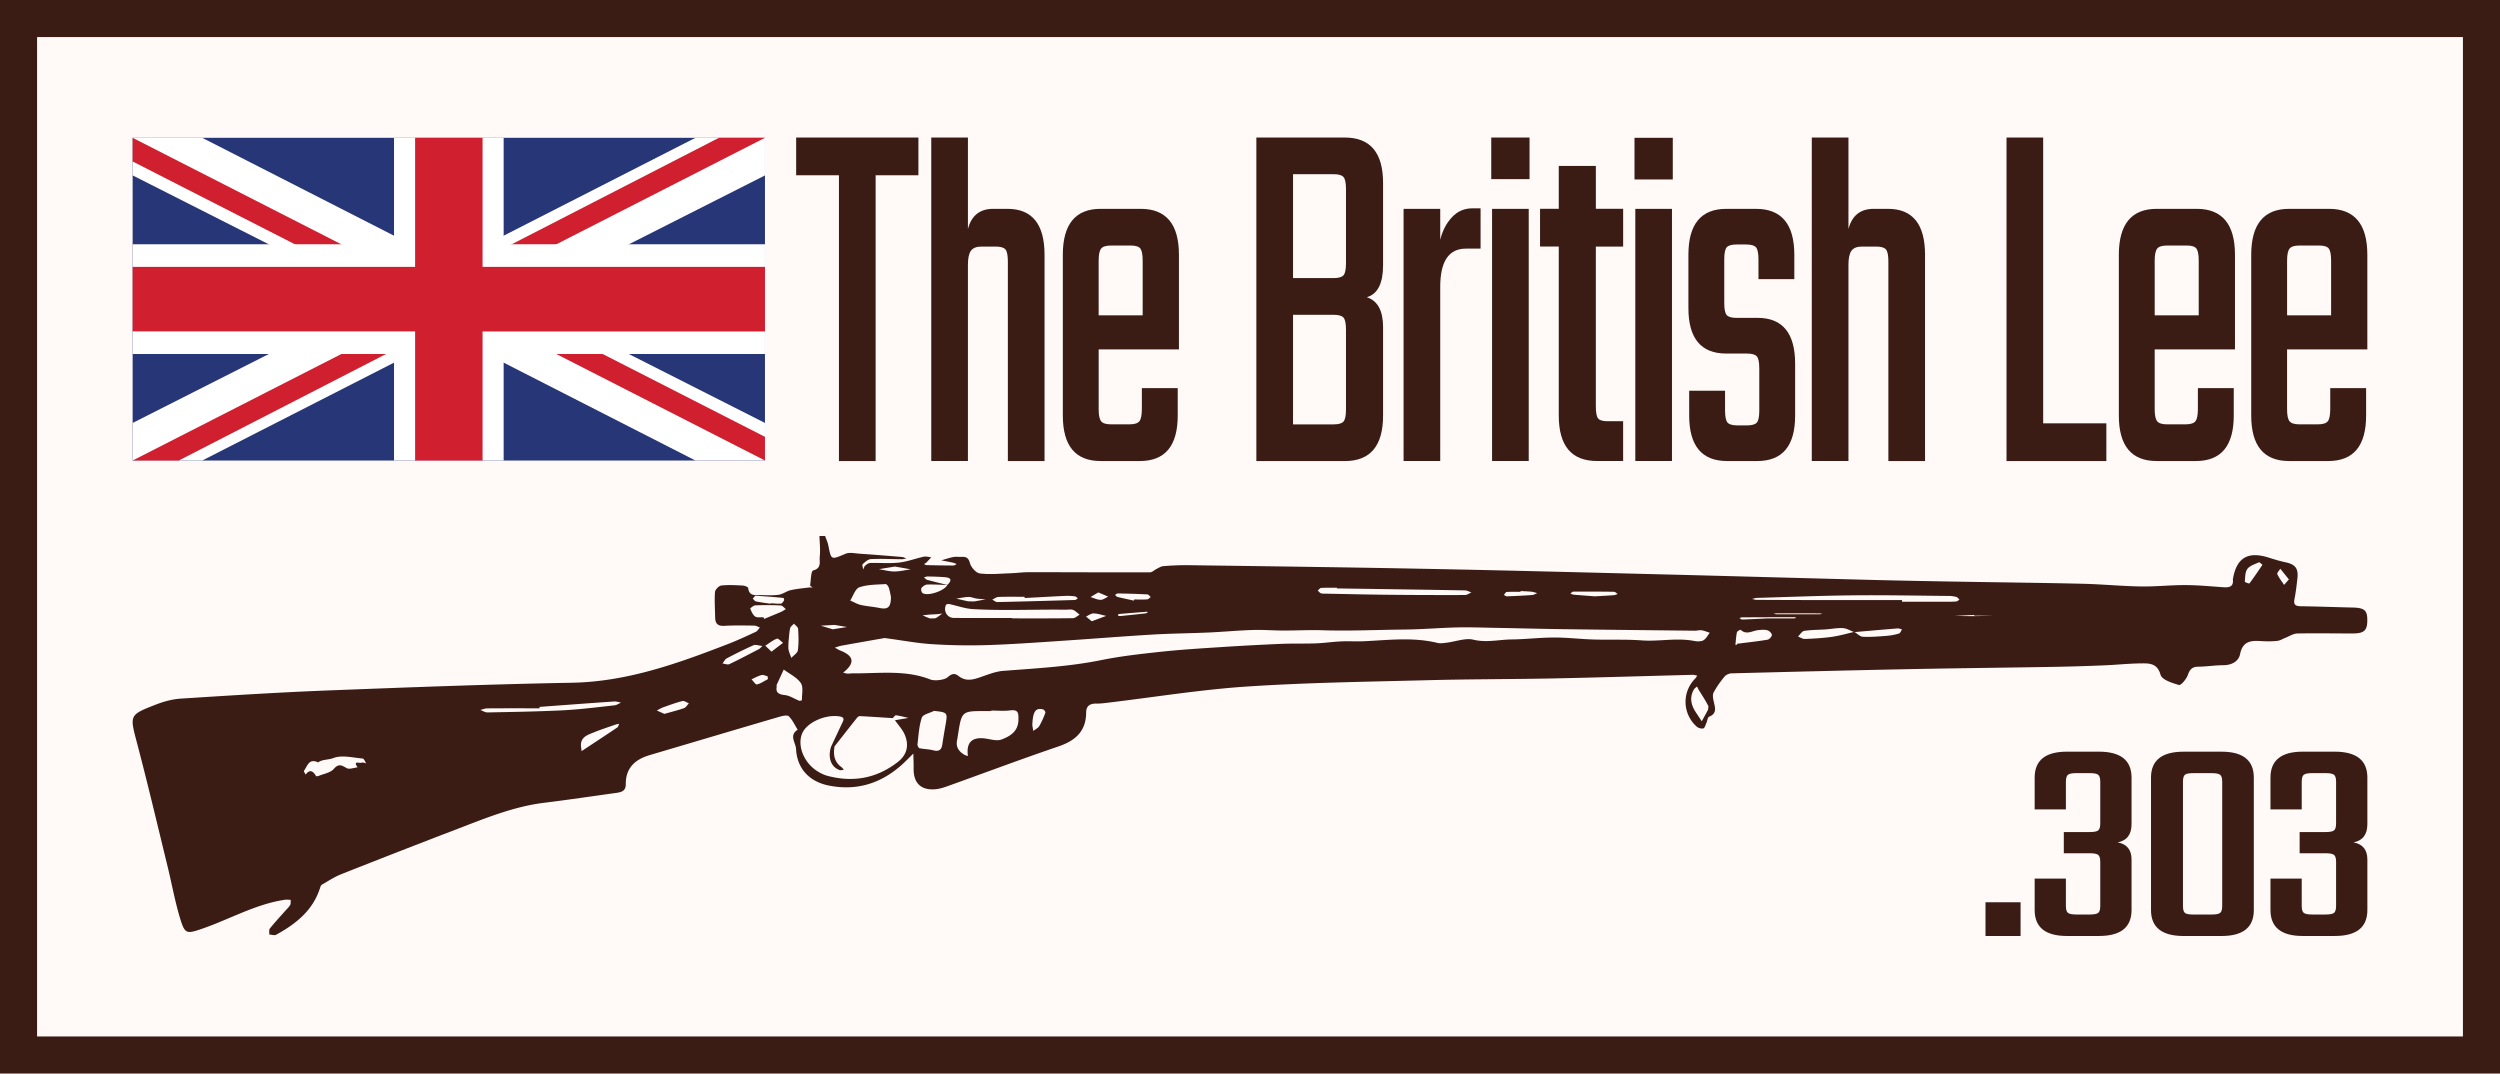
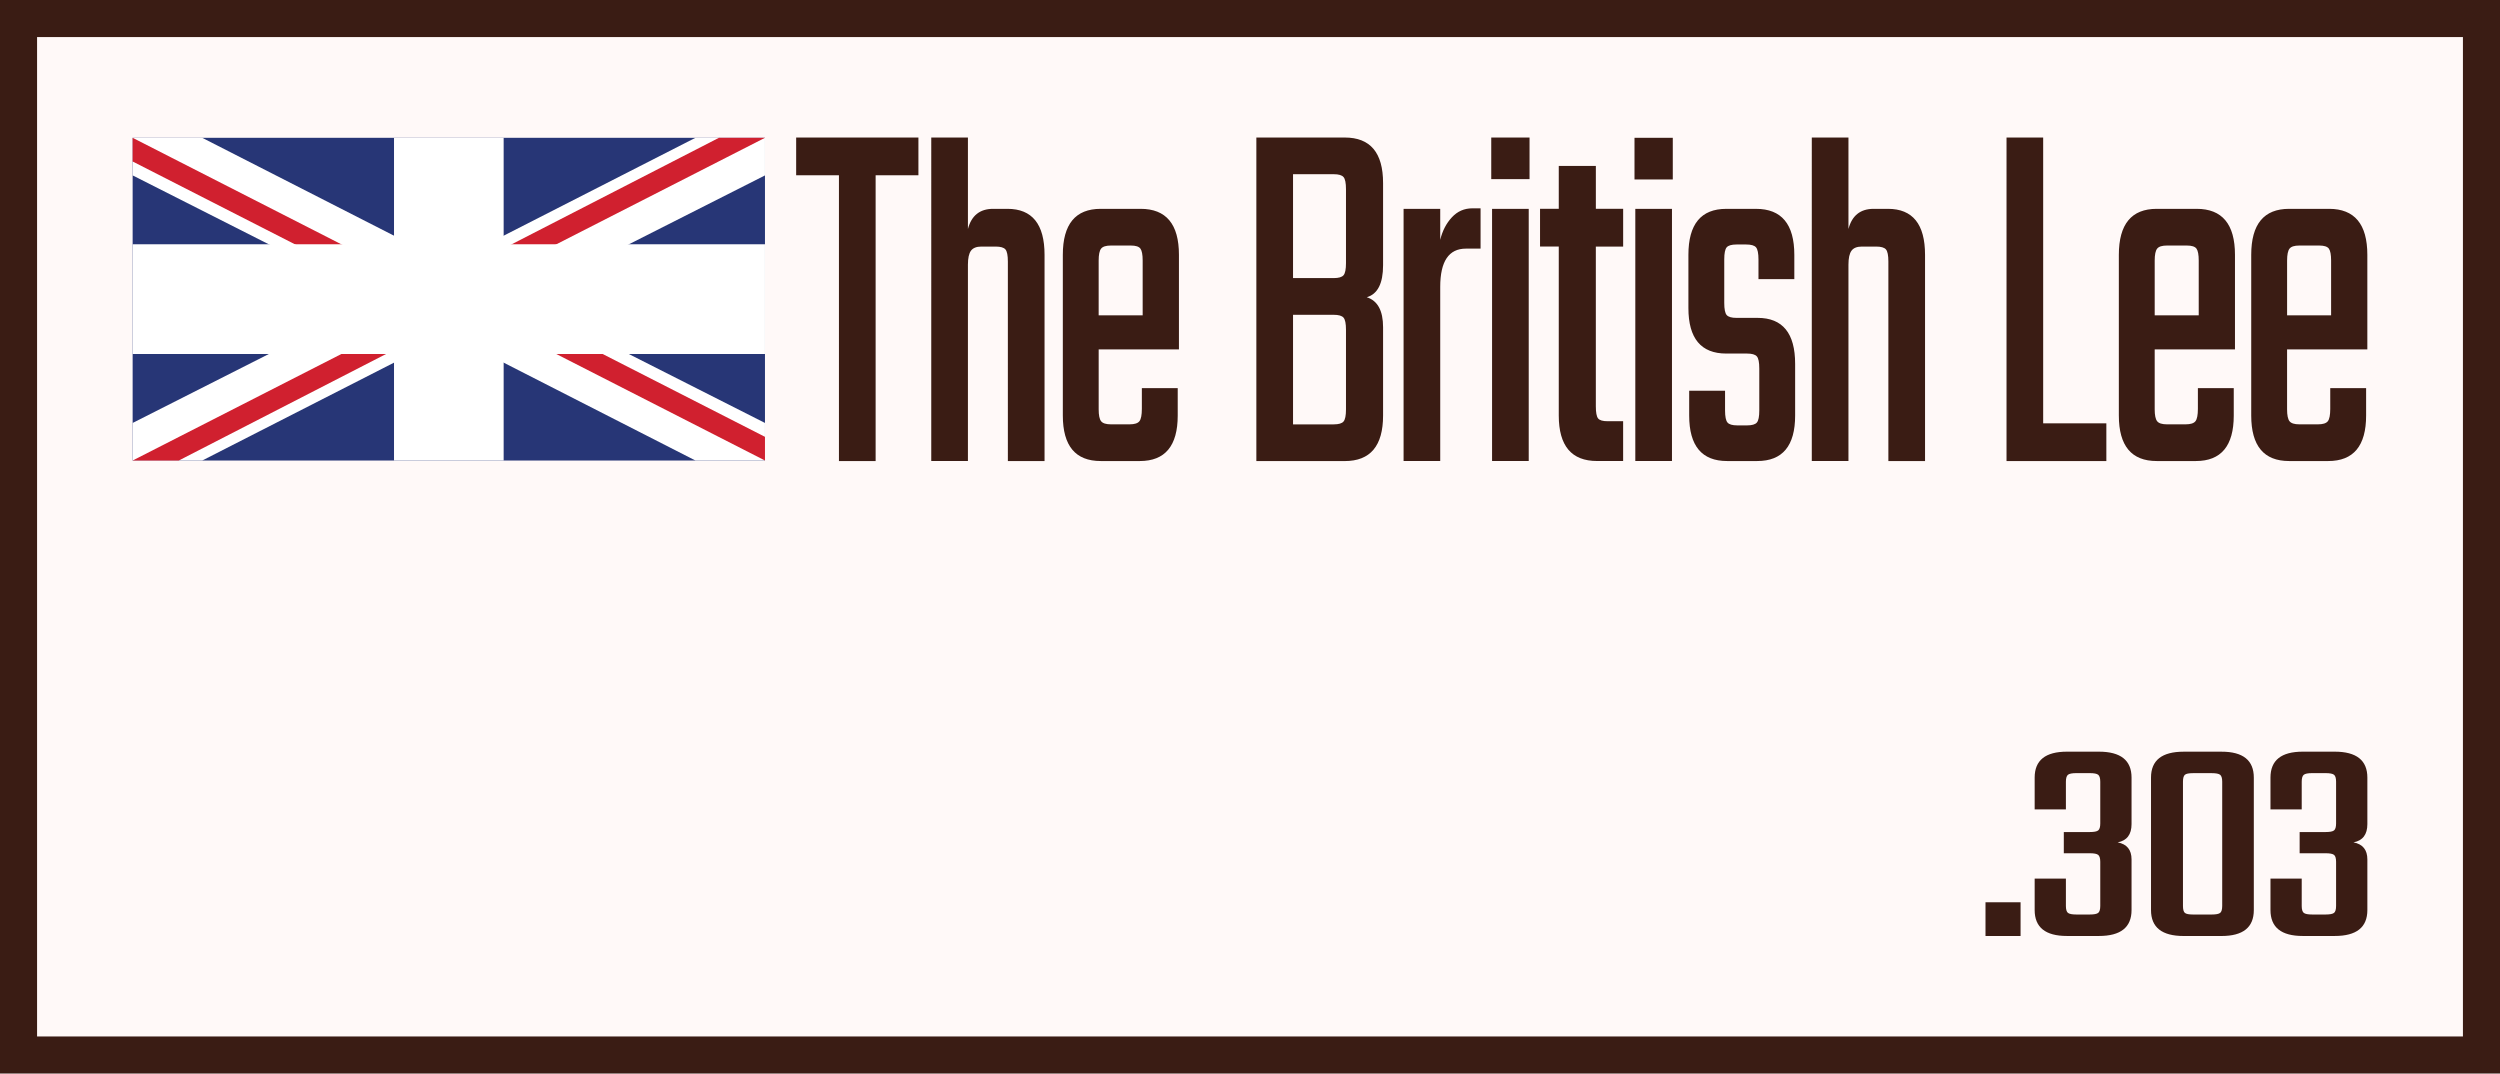
<svg xmlns="http://www.w3.org/2000/svg" xmlns:xlink="http://www.w3.org/1999/xlink" width="135.083" height="58.006">
  <path fill="#FFF9F8" d="M135.083 58.006H0V0h135.083v58.006z" />
  <path fill="#3A1C14" d="M133.08 2.003v54H2.003v-54H133.08M135.083 0H0v58.006h135.083V0z" />
  <g>
    <defs>
      <path id="a" d="M7.167 7.446v17.437h34.167V7.446H7.167z" />
    </defs>
    <clipPath id="b">
      <use xlink:href="#a" overflow="visible" />
    </clipPath>
    <g clip-path="url(#b)">
      <path fill="#273676" d="M7.167 7.446v17.437h34.167V7.446H7.167z" />
-       <path fill="#030303" d="M7.167 7.446l34.167 17.437m0-17.437L7.167 24.883" />
      <path fill="#FFF" d="M40.652 26.453l-16.4-8.37-16.4 8.37-1.595-3.139 14.123-7.149L6.256 9.016l1.595-3.139 16.4 8.37 16.4-8.37 1.596 3.139-14.124 7.149 14.121 7.149-1.592 3.139z" />
      <defs>
        <path id="c" d="M24.252 16.165h17.082v8.718l-17.082-8.718v8.718H7.167l17.085-8.718H7.167V7.446l17.085 8.719V7.446h17.082z" />
      </defs>
      <clipPath id="d">
        <use xlink:href="#c" overflow="visible" />
      </clipPath>
      <g clip-path="url(#d)">
        <path fill="#030303" d="M7.167 7.446l34.167 17.437m0-17.437L7.167 24.883" />
        <path fill="#D0202F" d="M40.882 25.93l-16.63-8.546L7.624 25.93l-.911-2.094 15.033-7.671L6.711 8.493 7.623 6.4l16.628 8.545L40.881 6.4l.91 2.092-15.034 7.673 15.033 7.671-.908 2.094z" />
      </g>
      <path fill="#FFF" d="M27.214 24.883H21.29v-5.754H7.167V13.2H21.29V7.446h5.924V13.2h14.12v5.929h-14.12v5.754z" />
      <g>
        <path fill="#030303" d="M24.252 7.446v17.437M7.167 16.165h34.167" />
-         <path fill="#D0202F" d="M26.074 24.883H22.43v-6.975H7.167V14.42H22.43V7.446h3.645v6.975h15.26v3.488h-15.26v6.974z" />
      </g>
    </g>
    <g fill="#3A1C14">
      <path d="M107.283 50.575v-1.824h1.895v1.824h-1.895zM111.627 42.238v1.495h-1.688v-1.718c0-.933.582-1.4 1.745-1.4h1.726c1.176 0 1.764.468 1.764 1.4v2.514c0 .562-.25.892-.75.987.5.095.75.402.75.922v2.736c0 .934-.588 1.4-1.764 1.4h-1.726c-1.163 0-1.745-.467-1.745-1.4v-1.701h1.688v1.479c0 .191.038.316.112.375.075.058.226.087.45.087h.732c.226 0 .375-.029.45-.087.074-.059.113-.184.113-.375v-2.387c0-.19-.039-.314-.113-.373-.075-.059-.225-.088-.45-.088h-1.407v-1.146h1.407c.226 0 .375-.028.45-.087.074-.059.113-.184.113-.375v-2.259c0-.19-.039-.315-.113-.374-.075-.059-.225-.088-.45-.088h-.732c-.225 0-.375.029-.45.088-.073.06-.112.185-.112.375zM121.781 42.016v7.159c0 .934-.582 1.4-1.746 1.4h-2.045c-1.176 0-1.764-.467-1.764-1.4v-7.159c0-.933.588-1.4 1.764-1.4h2.045c1.164-.001 1.746.467 1.746 1.4zm-1.708 6.936v-6.714c0-.19-.038-.315-.112-.374-.075-.059-.226-.088-.451-.088h-1.013c-.226 0-.372.029-.44.088-.069.059-.104.184-.104.374v6.714c0 .191.034.316.104.375.068.058.215.087.44.087h1.013c.226 0 .376-.029.451-.087.074-.058.112-.183.112-.375zM124.369 42.238v1.495h-1.688v-1.718c0-.933.581-1.4 1.744-1.4h1.727c1.176 0 1.764.468 1.764 1.4v2.514c0 .562-.25.892-.75.987.5.095.75.402.75.922v2.736c0 .934-.588 1.4-1.764 1.4h-1.727c-1.163 0-1.744-.467-1.744-1.4v-1.701h1.688v1.479c0 .191.038.316.113.375.075.058.225.087.45.087h.731c.226 0 .375-.029.451-.087.074-.059.112-.184.112-.375v-2.387c0-.19-.038-.314-.112-.373-.076-.059-.226-.088-.451-.088h-1.406v-1.146h1.406c.226 0 .375-.028.451-.087.074-.059.112-.184.112-.375v-2.259c0-.19-.038-.315-.112-.374-.076-.059-.226-.088-.451-.088h-.731c-.226 0-.375.029-.45.088s-.113.185-.113.375z" />
    </g>
    <g fill="#3A1C14">
      <path d="M49.625 7.431V9.47h-2.312v15.442h-1.982V9.469h-2.312V7.431h6.606zM53.665 11.284h.771c1.335 0 2.004.829 2.004 2.485v11.142h-1.982V14.132c0-.335-.044-.554-.132-.656-.088-.102-.264-.153-.528-.153h-.771c-.264 0-.452.074-.562.223-.11.149-.165.401-.165.754v10.611h-1.981V7.431H52.3v4.942c.191-.726.646-1.089 1.365-1.089zM59.475 11.284h2.158c1.379 0 2.069.829 2.069 2.485v5.11h-4.337v3.239c0 .317.043.531.132.642.088.112.264.168.528.168h1.013c.264 0 .44-.056.528-.168.088-.111.132-.335.132-.67v-1.117h1.938v1.48c0 1.639-.682 2.458-2.047 2.458h-2.113c-1.365 0-2.048-.819-2.048-2.458V13.77c-.001-1.657.682-2.486 2.047-2.486zm-.11 5.753h2.377v-2.96c0-.316-.041-.531-.121-.642-.081-.112-.253-.168-.518-.168h-1.079c-.264 0-.44.056-.528.168-.088.111-.132.326-.132.642v2.96zM67.885 7.431h4.777c1.38 0 2.07.819 2.07 2.458v4.44c0 .987-.294 1.563-.881 1.731.587.187.881.726.881 1.62v4.775c0 1.639-.69 2.458-2.07 2.458h-4.777V7.431zm4.843 6.785v-3.993c0-.335-.044-.554-.133-.656-.088-.102-.264-.154-.527-.154h-2.201v5.613h2.201c.264 0 .439-.051.527-.153.089-.102.133-.322.133-.657zm0 7.903v-4.3c0-.335-.044-.554-.133-.656-.088-.102-.264-.153-.527-.153h-2.201v5.92h2.201c.264 0 .439-.051.527-.154.089-.103.133-.322.133-.657zM79.56 11.256H80v2.178h-.792c-.925 0-1.388.688-1.388 2.066v9.41h-1.98V11.284h1.98v1.675c.117-.484.326-.889.628-1.215.3-.325.671-.488 1.112-.488zM80.577 9.68V7.43h2.069v2.25h-2.069zm2.025 15.231h-1.981V11.284h1.981v13.627zM87.703 13.323h-1.475v8.628c0 .335.04.554.121.656.08.103.253.153.518.153h.836v2.15h-1.408c-1.381 0-2.07-.819-2.07-2.458v-9.131h-1.012v-2.039h1.012V8.966h2.004v2.318h1.475v2.039zM88.317 9.696v-2.25h2.069v2.25h-2.069zm2.025 15.215h-1.981V11.284h1.981v13.627zM95.06 22.175v-2.262c0-.335-.043-.554-.132-.656-.088-.102-.265-.153-.528-.153h-1.123c-1.365 0-2.047-.819-2.047-2.458V13.77c0-1.657.682-2.485 2.047-2.485h1.607c1.379 0 2.069.829 2.069 2.485v1.312h-1.937v-1.061c0-.335-.045-.554-.133-.657-.088-.102-.264-.153-.528-.153h-.528c-.264 0-.44.052-.529.153-.088.103-.131.321-.131.657v2.345c0 .335.043.554.131.656.089.103.266.154.529.154h1.145c1.35 0 2.025.829 2.025 2.485v2.792c0 1.639-.682 2.458-2.047 2.458h-1.63c-1.364 0-2.048-.819-2.048-2.458v-1.34h1.938v1.062c0 .335.045.554.133.656.088.103.264.154.528.154h.529c.264 0 .44-.051.528-.154.089-.102.132-.321.132-.656zM101.242 11.284h.771c1.335 0 2.003.829 2.003 2.485v11.142h-1.981V14.132c0-.335-.044-.554-.132-.656-.089-.102-.265-.153-.528-.153h-.771c-.264 0-.451.074-.561.223-.11.149-.165.401-.165.754v10.611h-1.981V7.431h1.981v4.942c.19-.726.645-1.089 1.364-1.089zM110.4 22.873h3.413v2.039h-5.394V7.431h1.98v15.442zM116.536 11.284h2.157c1.38 0 2.07.829 2.07 2.485v5.11h-4.338v3.239c0 .317.045.531.133.642.088.112.264.168.528.168h1.013c.264 0 .44-.056.528-.168.088-.111.132-.335.132-.67v-1.117h1.938v1.48c0 1.639-.683 2.458-2.047 2.458h-2.114c-1.364 0-2.048-.819-2.048-2.458V13.77c0-1.657.683-2.486 2.048-2.486zm-.111 5.753h2.379v-2.96c0-.316-.041-.531-.121-.642-.082-.112-.254-.168-.518-.168h-1.079c-.265 0-.44.056-.528.168-.088.111-.133.326-.133.642v2.96zM123.689 11.284h2.157c1.38 0 2.069.829 2.069 2.485v5.11h-4.337v3.239c0 .317.044.531.132.642.088.112.264.168.528.168h1.013c.265 0 .44-.056.529-.168.088-.111.131-.335.131-.67v-1.117h1.938v1.48c0 1.639-.682 2.458-2.047 2.458h-2.113c-1.365 0-2.048-.819-2.048-2.458V13.77c0-1.657.683-2.486 2.048-2.486zm-.11 5.753h2.378v-2.96c0-.316-.041-.531-.121-.642-.082-.112-.254-.168-.518-.168h-1.079c-.265 0-.44.056-.528.168-.088.111-.132.326-.132.642v2.96z" />
    </g>
-     <path fill-rule="evenodd" clip-rule="evenodd" fill="#3A1C14" d="M127.105 32.827c-.93-.021-1.857-.057-2.786-.07-.284-.004-.401-.079-.341-.385.072-.363.115-.732.157-1.102.064-.557-.105-.773-.646-.889-.307-.066-.61-.159-.911-.254-1.112-.35-1.72.006-1.921 1.13-.002.017-.009.034-.008.05.045.39-.184.445-.497.424-.688-.047-1.376-.115-2.064-.117-.806-.004-1.612.088-2.417.074-1.046-.018-2.09-.121-3.136-.146-2.214-.052-4.429-.073-6.644-.112a553.613 553.613 0 01-4.463-.088c-3.969-.102-7.937-.215-11.905-.314-4.175-.104-8.349-.213-12.524-.293-4.277-.084-8.555-.138-12.832-.197a14.44 14.44 0 00-1.315.054c-.121.009-.239.091-.354.146-.124.061-.243.187-.364.187-2.18.006-4.36-.007-6.54-.008-.335 0-.67.047-1.005.059-.549.018-1.104.077-1.643.008-.207-.025-.473-.328-.535-.553-.079-.287-.198-.354-.446-.342-.152.008-.309-.018-.456.01-.219.041-.432.117-.647.178.211.042.423.08.634.127.068.015.132.049.199.074-.06.027-.119.079-.178.079a70.982 70.982 0 01-1.459-.022c-.043 0-.086-.037-.129-.057.048-.031.102-.058.142-.098.085-.085.164-.178.246-.268-.136-.013-.279-.059-.406-.031-.445.096-.879.266-1.328.316-.513.057-1.038.008-1.557.022-.095.003-.2.075-.277.142-.055.049-.071.143-.104.215-.014-.1-.074-.25-.032-.291.128-.119.292-.269.449-.275.557-.027 1.115.004 1.673.007.08.001.16-.028.24-.044-.081-.027-.161-.071-.244-.078-.765-.064-1.53-.125-2.296-.178-.25-.018-.535-.086-.747.004-.786.332-.772.352-.928-.439-.035-.178-.116-.347-.176-.521h-.305c.009.371.056.747.015 1.113-.029.261.122.622-.355.749-.12.033-.123.519-.164.798-.005.036.087.085.135.129-.063-.003-.128-.015-.19-.007-.334.044-.673.071-1 .146-.222.051-.421.215-.643.248-.315.045-.641.023-.962.018-.29-.006-.633.08-.688-.383-.007-.057-.186-.127-.289-.133-.388-.02-.781-.045-1.165-.002-.13.016-.33.221-.339.352-.035.453.002.911.008 1.367.004.33.133.48.493.46.539-.031 1.081-.019 1.621-.012.101.001.201.065.302.101-.072.08-.128.193-.218.234-.506.234-1.013.471-1.533.671-2.715 1.05-5.436 2.026-8.415 2.081-4.393.08-8.784.246-13.175.416-2.65.104-5.299.271-7.946.441-.461.029-.932.16-1.365.329-1.441.561-1.398.565-.995 2.098.58 2.202 1.101 4.419 1.642 6.631.24.981.414 1.981.717 2.941.223.706.353.703 1.058.467 1.528-.512 2.941-1.354 4.563-1.597.104-.016.212.002.318.004-.008.094.012.207-.032.281-.073.123-.187.225-.283.334-.273.31-.555.611-.812.934-.057.071-.024.215-.033.324.124.008.276.064.369.014 1.068-.586 1.993-1.312 2.379-2.541.019-.059.045-.137.092-.164.345-.197.681-.422 1.048-.567a599.264 599.264 0 016.325-2.464c1.513-.579 3.014-1.196 4.644-1.396 1.289-.158 2.574-.351 3.861-.528.28-.038.549-.092.545-.464-.01-.889.503-1.35 1.295-1.584 2.331-.689 4.661-1.383 6.993-2.066.169-.049.435-.113.52-.031.204.198.326.48.481.728-.482.3-.105.704-.088 1.036.054 1.066.721 1.772 1.776 1.98 1.543.305 2.871-.135 4.012-1.19.188-.175.366-.359.549-.54.006.268.02.535.016.803-.014.792.397 1.195 1.185 1.125.214-.02.429-.088.633-.16 2.001-.718 3.992-1.466 6.004-2.151.919-.313 1.497-.817 1.501-1.839.001-.369.223-.484.562-.478.215.004.432-.026.647-.052 2.498-.298 4.988-.705 7.494-.87 3.271-.216 6.554-.258 9.833-.343 2.23-.059 4.463-.049 6.693-.094 2.518-.051 5.034-.131 7.551-.195.078-.002.157.029.236.045-.033.051-.059.109-.1.15a1.779 1.779 0 00.076 2.604c.085.076.254.125.356.096.077-.022.117-.19.165-.297.051-.112.062-.299.143-.332.457-.188.32-.514.248-.846-.033-.15-.066-.344-.002-.464.164-.306.369-.593.59-.86.08-.1.25-.172.381-.176 3.178-.082 6.356-.162 9.535-.226 2.604-.052 5.207-.079 7.811-.123a118.82 118.82 0 002.738-.081c.707-.027 1.414-.106 2.122-.109.419-.002.81.026.974.619.074.266.627.445.996.549.106.029.398-.316.476-.535.106-.301.226-.449.56-.453.453-.004.906-.08 1.359-.081.448-.001.827-.205.904-.593.143-.717.594-.746 1.15-.709.286.018.576.018.861-.012.156-.017.303-.114.455-.173.207-.08.412-.222.62-.226.997-.021 1.996 0 2.994-.002.624 0 .794-.157.796-.711.004-.545-.154-.675-.808-.69zM19.546 41.21c-.097.049-.509-.137-.222.252-.201.02-.448.123-.592.042-.273-.153-.428-.265-.699.046-.178.205-.533.258-.811.373-.044.018-.132.029-.143.012-.158-.263-.326-.396-.564-.083-.033-.069-.113-.177-.091-.204.188-.244.257-.693.764-.453.234-.174.54-.125.828-.236.457-.178 1.05-.018 1.583.027.069.006.125.168.187.259-.08-.015-.18-.064-.24-.035zm13.816-1.908c-.615.415-1.237.822-1.936 1.283-.021-.17-.033-.229-.036-.287-.02-.475.357-.586.687-.721.388-.158.789-.287 1.185-.426.062-.021.127-.03.191-.045-.03.067-.04.161-.091.196zm-.16-1.19c-.921.1-1.843.219-2.767.267-1.363.069-2.729.089-4.094.116-.128.003-.258-.086-.388-.133.123-.029.246-.084.369-.086.943-.007 1.886-.004 2.829-.004l.002-.076c1.344-.1 2.688-.201 4.033-.293.121-.009.246.039.37.062-.118.051-.232.134-.354.147zm51.799-6.144c.736-.004 1.471-.004 2.207.008.068 0 .136.078.203.121-.072.021-.145.059-.219.064-.366.026-.733.044-1.011.061-.444-.033-.796-.059-1.146-.089-.062-.005-.121-.038-.182-.06.051-.036.1-.104.148-.105zm-3.593.019c.25-.018.5-.008.751-.008l.001-.043c.201.012.4.016.6.037.103.012.201.051.302.077-.092.035-.183.094-.276.101-.451.032-.902.053-1.354.07-.057.002-.114-.047-.172-.072.049-.056.095-.158.148-.162zm-10.022-.22c.284-.016.57-.008.856-.008l-.001.035c2.305.034 4.609.066 6.912.107.118.002.234.071.351.109-.114.049-.229.14-.345.141-1.364.004-2.729 0-4.094-.013-1.13-.011-2.259-.038-3.389-.06-.101-.002-.207.008-.301-.021-.066-.021-.117-.097-.174-.148.062-.05.121-.138.185-.142zm-10.986.298c.533.01 1.066.025 1.598.053.062.004.121.092.181.141-.064.045-.126.122-.193.127-.233.016-.467.006-.702.006a1.14 1.14 0 01-.011.062c-.294-.064-.59-.125-.882-.197-.053-.014-.095-.072-.143-.11.051-.029.102-.084.152-.082zm1.616 1.031c-.048.019-.089.044-.134.049-.449.05-.898.097-1.348.142-.042.004-.085-.014-.128-.021.012-.03.022-.087.036-.088.511-.045 1.022-.085 1.533-.124.009 0 .02.019.041.042zm-2.671-1.087l.536.229c-.138.062-.278.176-.415.173-.181-.003-.361-.097-.542-.15l.421-.252zm-.255 1.136c.228.006.454.085.681.134l-.781.291a37.84 37.84 0 00-.31-.258c.137-.06.275-.17.41-.167zm-5.144-.89c.472-.018.944-.008 1.417-.008l.003.066c.74-.039 1.481-.082 2.222-.116.167-.008.338.007.504.028.053.007.099.07.147.108-.051.03-.103.084-.155.086-1.397.042-2.793.083-4.191.112-.092.002-.186-.086-.279-.131.112-.049.22-.141.332-.145zm-1.613 0c.142-.004.284.065.429.086.164.024.33.031.495.045-.2.036-.4.075-.602.107-.065.01-.135.001-.202.001v-.004c-.051 0-.103.009-.152-.001-.211-.045-.422-.095-.632-.143.22-.033.441-.083.664-.091zm.248.657c1.664.095 3.33.01 4.996.032.135.002.283-.033.402.012.133.049.24.168.358.258-.121.065-.241.187-.363.188-1.098.016-2.195.01-3.293.01v-.021c-1.047 0-2.094.004-3.141-.002-.355-.001-.576-.364-.428-.701.016-.036.115-.062.167-.052.435.09.864.252 1.302.276zm-2.788-1.145c.071-.088.199-.178.306-.182.361-.012.723.014 1.085.024l.002-.003c-.363-.09-.727-.176-1.087-.275-.066-.018-.118-.089-.176-.135.071-.018.143-.049.214-.047.301.006.603.014.903.037.351.025.421.164.146.418l-.001.002.014.004-.016-.001c-.144.325-1.116.639-1.35.421-.053-.051-.079-.215-.04-.263zm1.123 1.386c-.113.081-.221.17-.341.24a.236.236 0 01-.129.019c-.118 0-.173.014-.218-.003-.129-.047-.255-.106-.382-.161.13-.014.26-.03.391-.041.117-.009.234-.008.351-.017.109-.008.218-.025.328-.037zm-2.558-2.541l.852.15c-.296.043-.592.117-.888.117-.278 0-.556-.08-.834-.125l.87-.142zm-1.923 1.121c.44-.152.94-.141 1.417-.174.056-.004.151.123.176.205.063.205.097.42.113.494-.005.578-.174.686-.647.588-.325-.066-.66-.084-.981-.159-.199-.046-.382-.157-.573-.239.16-.248.273-.638.495-.715zm-1.358 2.034a.207.207 0 01.05.004l.64.109-.77.123-.646-.195.726-.041zm-2.472.937c.026-.252.035-.506.086-.752.02-.096.136-.17.208-.254.079.093.219.182.225.279.024.387.04.779-.013 1.159-.021.151-.229.276-.353.413-.051-.146-.119-.291-.148-.441-.025-.13-.005-.269-.005-.404zm-1.773-2.512c.5.025 1 .068 1.498.115.017.002.051.105.033.135-.042.069-.106.169-.169.174-.183.014-.368-.012-.552-.021l-.004.027c-.264-.039-.529-.071-.79-.125-.065-.014-.117-.096-.174-.146.053-.056.108-.162.158-.159zm-.028 1.121c-.128-.089-.201-.271-.265-.427-.008-.021.178-.173.277-.177.456-.018.914-.017 1.369.006.096.005.185.129.277.197-.087.051-.169.111-.261.152-.301.129-.605.252-.909.378l-.042-.089c-.151-.008-.338.034-.446-.04zm-3.843 4.95c-.345.121-.702.207-1.063.311l-.407-.183c.113-.058.221-.128.339-.171.345-.123.688-.251 1.042-.34.1-.025.232.078.35.122-.086.089-.157.224-.261.261zm2.076-2.412c.077-.096.135-.227.234-.279.475-.251.956-.492 1.447-.709.106-.047.262.019.478.041-.114.105-.143.145-.181.166-.533.275-1.062.559-1.604.815-.098.046-.248-.021-.374-.034zm1.863 1.132c-.072.018-.195-.179-.294-.277.179-.08.353-.181.54-.23.096-.026.217.039.327.062l.022.156c-.197.103-.386.239-.595.289zm.451-2.093c.207-.133.402-.294.627-.381.072-.027.22.145.333.225l-.625.477c-.154-.149-.245-.235-.335-.321zm1.837 2.974c-.262-.102-.512-.277-.779-.306-.342-.036-.503-.14-.441-.454-.005-.055-.013-.074-.007-.088l.386-.838c.316.236.71.419.922.727.15.219.056.607.062.92 0 .014-.104.054-.143.039zm5.697 1.832c.252.592.114 1.102-.384 1.486-1.145.885-2.428 1.107-3.817.732a2.003 2.003 0 01-.458-.206c-.757-.437-1.159-1.371-.892-2.056.236-.604 1.251-1.064 2.017-.943.256.04.265.135.171.329-.21.438-.414.878-.62 1.317-.181.584-.001 1.086.458 1.252.068.025.156-.006.235-.011-.042-.05-.076-.11-.127-.146-.397-.284-.45-.681-.376-1.12.401-.512.8-1.023 1.205-1.532.038-.048.106-.106.158-.104.594.03 1.188.071 1.782.108.059-.054.125-.16.176-.153.227.03.45.093.675.144-.179.03-.357.059-.535.09-.065.01-.13.022-.195.034.177.259.407.496.527.779zm2.201-.502c-.061.346-.119.693-.172 1.041-.046.301-.201.383-.495.305-.239-.062-.495-.059-.737-.112-.051-.011-.116-.147-.107-.218.059-.482.081-.98.235-1.434.06-.176.429-.246.658-.365.741.084.74.084.618.783zm3.943-.295c-.013.642-.473.891-.914 1.059-.301.113-.704-.06-1.062-.071-.544-.018-.793.249-.77.786.002.06.012.118.019.177-.062-.02-.128-.03-.183-.062-.3-.176-.483-.414-.406-.787.021-.099.034-.199.05-.299.202-1.285.202-1.285 1.496-1.279h.303v-.029c.337 0 .678.034 1.009-.008.45-.057.466.129.458.513zm1.457-.392a4.571 4.571 0 01-.331.726c-.067.111-.214.175-.325.261l-.051-.307c.027-.75.181-.957.584-.854.056.014.138.135.123.174zm35.795-.141c-.105.205-.219.404-.33.605l-.32-.483c-.26-.393-.352-.802-.105-1.234.037-.065.111-.108.169-.161.034.066.064.135.103.199.106.174.218.345.322.52.076.127.144.259.193.35-.016.107-.01.163-.032.204zm-.239-3.769c-.107.067-.337.068-.491.038-.946-.188-1.897.038-2.849-.033-.861-.063-1.733-.021-2.6-.048-.709-.021-1.416-.109-2.123-.107-.77 0-1.537.096-2.307.104-.686.008-1.348.186-2.073.011-.412-.1-.946.104-1.429.164-.163.021-.348.05-.497.013-1.311-.322-2.636-.154-3.96-.092-.418.02-.84-.01-1.26.01-.451.021-.9.09-1.354.106-.613.022-1.231.001-1.846.026a148.46 148.46 0 00-3.406.184c-1.055.068-2.113.135-3.161.248-1.064.115-2.137.235-3.174.445-1.744.354-3.525.445-5.304.584-.476.037-.931.246-1.388.391-.373.119-.701.141-1.016-.107-.204-.16-.356-.158-.6.06-.163.146-.696.214-.932.122-1.352-.533-2.779-.322-4.186-.332-.101-.001-.203.018-.303.012-.075-.004-.148-.033-.223-.051.043-.037.088-.072.13-.111.505-.457.41-.811-.284-1.082-.106-.041-.198-.105-.296-.158.121-.037.238-.084.363-.107.845-.152 1.692-.301 2.324-.412 1.019.137 1.784.283 2.56.332.985.062 1.981.08 2.97.05 1.308-.04 2.613-.136 3.917-.222 1.661-.109 3.318-.244 4.98-.344 1.03-.061 2.064-.069 3.096-.115.789-.035 1.574-.11 2.363-.135.549-.018 1.101.029 1.652.03.703.002 1.408-.038 2.109-.016 1.498.049 2.993-.024 4.49-.039.936-.009 1.871-.092 2.809-.114.686-.016 1.373.011 2.061.023 1.223.022 2.445.056 3.67.072 2.371.033 4.742.057 7.115.083.116.001.24-.042.35-.024.154.025.297.088.445.133-.108.138-.185.31-.342.408zm3.461-.032c-.547.092-1.099.15-1.648.221l.006.045-.092.017c.024-.228.035-.459.082-.683.012-.059.188-.148.203-.135.314.299.631.049.946.018.165-.016.343-.035.497.008.104.028.243.165.242.252.001.089-.139.242-.236.257zm1.411-1.151c-.42.002-.842.001-1.424.001-.343.017-.846.043-1.35.061-.051.002-.104-.053-.154-.082.047-.013.095-.036.143-.037.942-.005 1.885-.008 2.828-.009.035 0 .07.028.105.044-.05.007-.099.022-.148.022zm-.909-.224c-.061-.001-.121-.019-.182-.028.066-.008.131-.022.196-.022.759 0 1.518 0 2.276.003.061 0 .121.019.182.029-.064.007-.131.019-.195.019-.389.002-.776 0-1.164 0-.37 0-.742.001-1.113-.001zm6.61 1.039a3.25 3.25 0 01-.67.128c-.429.033-.86.07-1.288.049-.151-.007-.296-.158-.442-.253-.01.001-.02.001-.029.003l-.016-.007c-.395.091-.783.205-1.182.261-.483.068-.974.096-1.462.115-.123.005-.249-.084-.375-.131.111-.105.212-.285.336-.305.38-.059.771-.053 1.155-.08.314-.021.63-.088.941-.069.198.012.391.132.586.209l.028-.007a.1.1 0 00.017.011c.773-.067 1.547-.136 2.321-.197.077-.006.157.034.236.052-.051.076-.088.2-.156.221zm.156-1.714v-.092c-1.521 0-3.042.002-4.562 0a601.38 601.38 0 01-3.291-.011c-.082-.001-.164-.03-.246-.046.086-.021.17-.057.256-.059 1.738-.051 3.475-.121 5.213-.139 1.723-.018 3.446.018 5.17.033.134.001.271.02.4.055.062.018.109.093.164.142-.054.034-.105.093-.162.099-.167.018-.337.018-.506.018h-2.436zm3.891.776c-.352.002-.703-.007-1.055-.012l1.062-.053v.04h1.057c-.354.008-.709.022-1.064.025zm14.882-1.767c-.017.021-.254-.07-.251-.095.024-.235.013-.517.14-.688.132-.177.403-.256.623-.357.033-.016.119.08.193.133-.244.355-.464.688-.705 1.007zm1.873.08c-.127-.193-.275-.376-.368-.584-.026-.061.104-.19.163-.289l.464.577-.259.296z" />
  </g>
</svg>